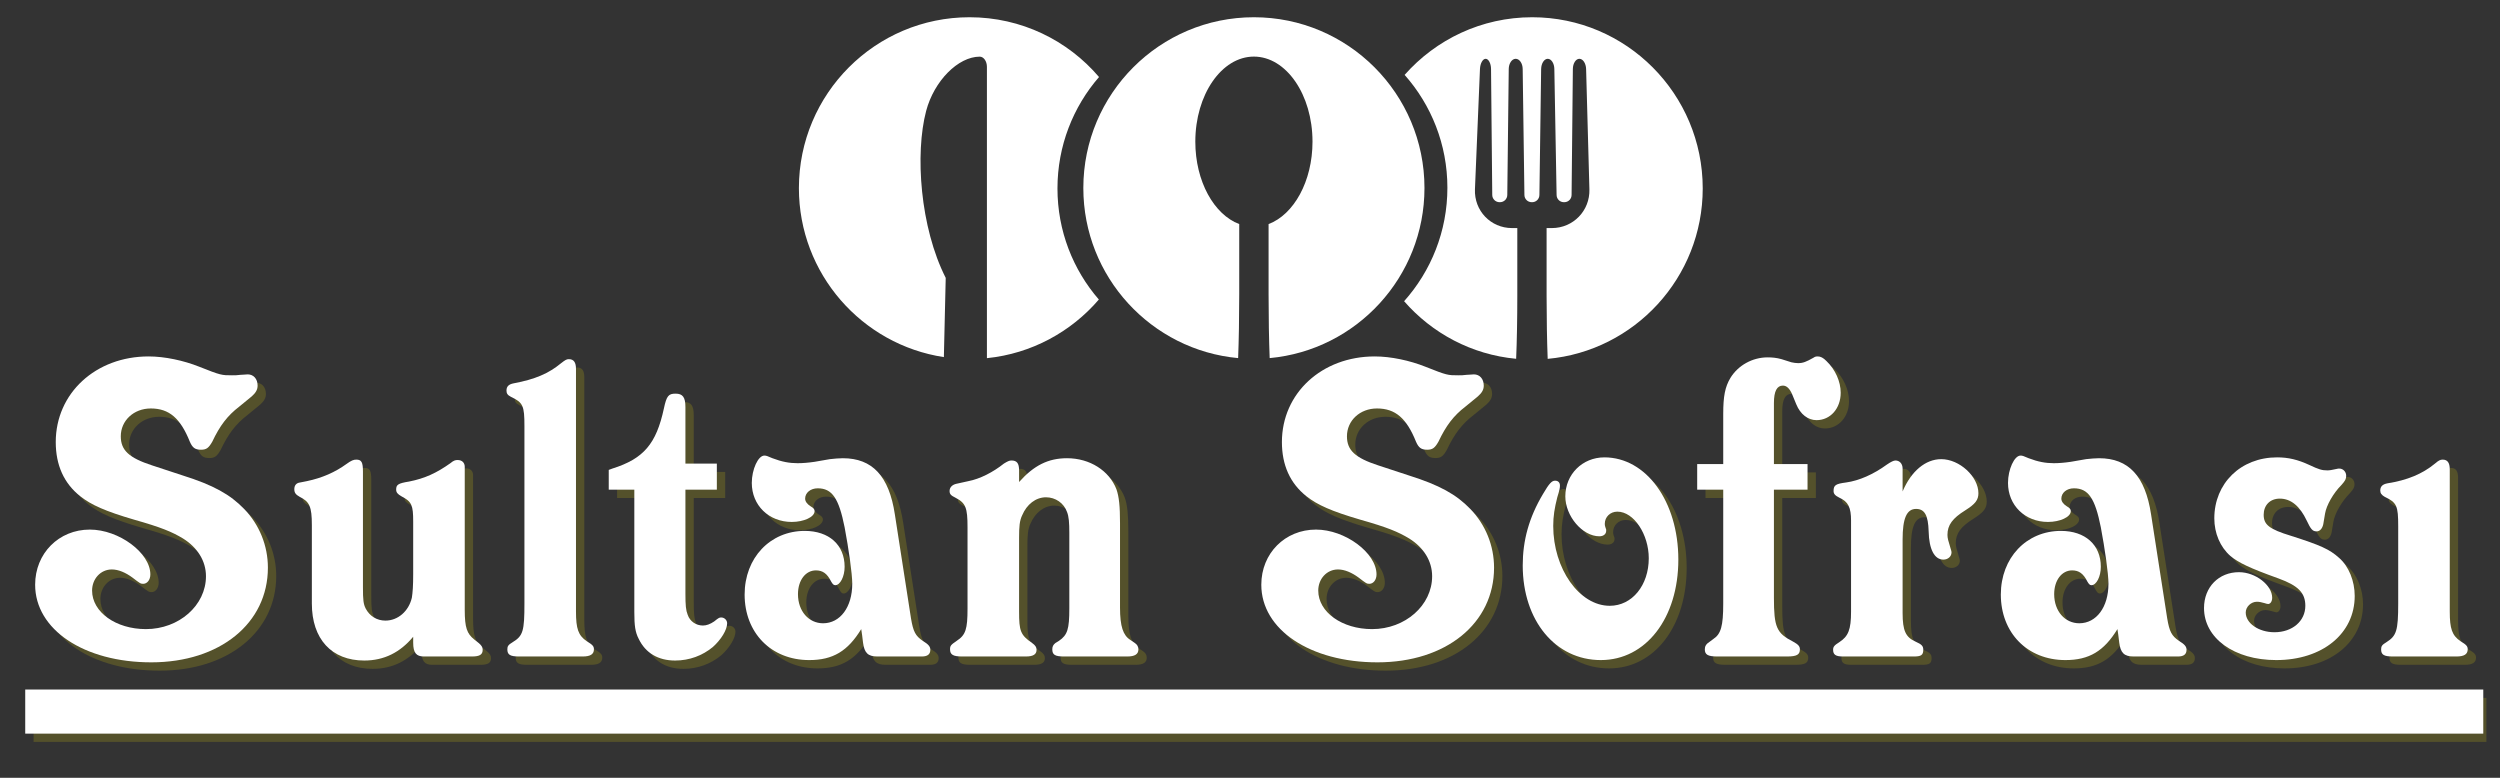
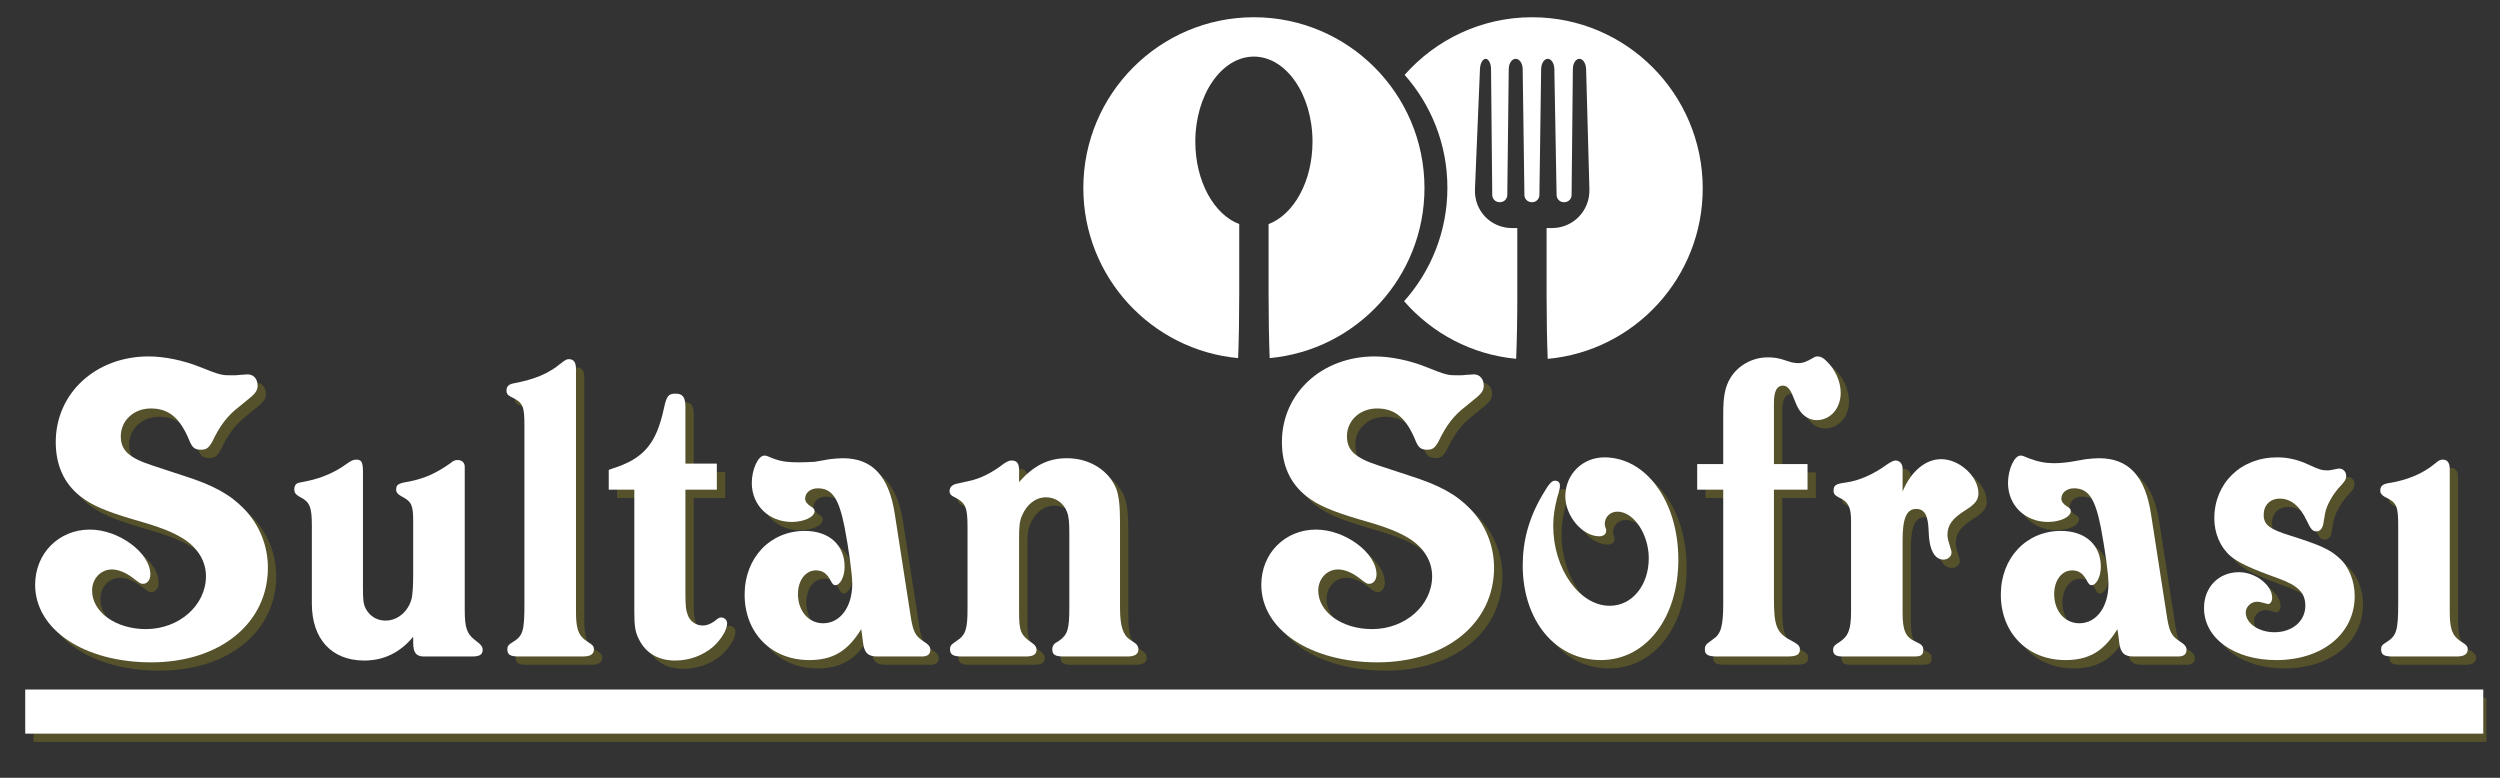
<svg xmlns="http://www.w3.org/2000/svg" width="225" zoomAndPan="magnify" viewBox="0 0 168.75 52.5" height="70" preserveAspectRatio="xMidYMid meet" version="1.0">
  <rect x="0" y="0" width="168.75" height="52.5" fill="#333333" stroke="none" />
  <defs>
    <g />
    <clipPath id="8c9c97f710">
      <path d="M 2 47 L 167.832 47 L 167.832 51 L 2 51 Z M 2 47 " clip-rule="nonzero" />
    </clipPath>
    <clipPath id="6e915f7599">
      <path d="M 1 46 L 167.832 46 L 167.832 50 L 1 50 Z M 1 46 " clip-rule="nonzero" />
    </clipPath>
    <clipPath id="a493f7f3ca">
      <path d="M 161 31 L 167.832 31 L 167.832 45 L 161 45 Z M 161 31 " clip-rule="nonzero" />
    </clipPath>
    <clipPath id="3afad05ad2">
-       <path d="M 53.93 1.16 L 75 1.16 L 75 24.227 L 53.93 24.227 Z M 53.93 1.16 " clip-rule="nonzero" />
-     </clipPath>
+       </clipPath>
    <clipPath id="0d37028035">
      <path d="M 94 1.16 L 114.941 1.16 L 114.941 24.227 L 94 24.227 Z M 94 1.16 " clip-rule="nonzero" />
    </clipPath>
    <clipPath id="e8d8f45229">
      <path d="M 73 1.16 L 97 1.16 L 97 24.227 L 73 24.227 Z M 73 1.16 " clip-rule="nonzero" />
    </clipPath>
  </defs>
  <g clip-path="url(#8c9c97f710)">
    <path fill="#ffed00" d="M 2.266 47.105 L 168.184 47.105 L 168.184 50.082 L 2.266 50.082 Z M 2.266 47.105 " fill-opacity="0.161" fill-rule="nonzero" />
  </g>
  <g clip-path="url(#6e915f7599)">
    <path fill="#ffffff" d="M 1.703 46.543 L 167.621 46.543 L 167.621 49.52 L 1.703 49.52 Z M 1.703 46.543 " fill-opacity="1" fill-rule="nonzero" />
  </g>
  <g fill="#ffed00" fill-opacity="0.161">
    <g transform="translate(2.266, 44.875)">
      <g>
        <path d="M 16.379 -5.996 C 16.379 -7.477 15.805 -8.902 14.773 -9.961 C 13.836 -10.93 12.715 -11.566 10.598 -12.23 L 8.566 -12.898 C 6.992 -13.41 6.449 -13.926 6.449 -14.863 C 6.449 -15.926 7.328 -16.742 8.477 -16.742 C 9.719 -16.742 10.477 -16.074 11.109 -14.5 C 11.293 -14.078 11.473 -13.957 11.867 -13.957 C 12.23 -13.957 12.383 -14.078 12.625 -14.5 C 13.141 -15.59 13.652 -16.258 14.441 -16.863 L 15.289 -17.559 C 15.562 -17.801 15.684 -18.012 15.684 -18.285 C 15.684 -18.738 15.41 -19.043 15.016 -19.043 C 14.895 -19.043 14.715 -19.012 14.531 -19.012 C 14.32 -18.98 14.137 -18.98 13.957 -18.98 C 13.262 -18.98 13.199 -18.98 11.746 -19.559 C 10.688 -19.98 9.414 -20.254 8.324 -20.254 C 4.754 -20.254 2.059 -17.77 2.059 -14.473 C 2.059 -12.926 2.605 -11.688 3.723 -10.809 C 4.449 -10.234 5.391 -9.809 7.355 -9.234 C 9.172 -8.719 9.898 -8.418 10.656 -7.961 C 11.625 -7.355 12.199 -6.449 12.199 -5.418 C 12.199 -3.453 10.383 -1.848 8.145 -1.848 C 6.117 -1.848 4.512 -2.996 4.512 -4.449 C 4.512 -5.238 5.086 -5.875 5.844 -5.875 C 6.297 -5.875 6.781 -5.66 7.234 -5.328 C 7.75 -4.934 7.781 -4.906 7.961 -4.906 C 8.234 -4.906 8.445 -5.176 8.445 -5.539 C 8.445 -6.992 6.328 -8.566 4.359 -8.566 C 2.27 -8.566 0.668 -6.965 0.668 -4.844 C 0.668 -1.816 3.965 0.395 8.508 0.395 C 13.141 0.395 16.379 -2.242 16.379 -5.996 Z M 16.379 -5.996 " />
      </g>
    </g>
  </g>
  <g fill="#ffed00" fill-opacity="0.161">
    <g transform="translate(19.975, 44.875)">
      <g>
-         <path d="M 8.477 -1.332 C 8.477 -1.152 8.477 -1.031 8.477 -0.938 C 8.477 -0.242 8.688 0 9.203 0 L 12.441 0 C 12.957 0 13.168 -0.121 13.168 -0.453 C 13.168 -0.637 13.078 -0.758 12.898 -0.91 L 12.594 -1.152 C 12.109 -1.543 11.957 -1.938 11.957 -3.148 L 11.957 -12.805 C 11.957 -13.078 11.777 -13.262 11.473 -13.262 C 11.324 -13.262 11.203 -13.23 10.988 -13.047 C 10.051 -12.383 9.266 -12.02 8.203 -11.809 C 7.449 -11.688 7.328 -11.594 7.328 -11.262 C 7.328 -11.082 7.418 -10.961 7.691 -10.809 C 8.387 -10.445 8.477 -10.203 8.477 -9.113 L 8.477 -5.539 C 8.477 -4.785 8.445 -4.328 8.387 -3.965 C 8.176 -3.059 7.449 -2.422 6.602 -2.422 C 6.023 -2.422 5.539 -2.727 5.27 -3.238 C 5.117 -3.543 5.086 -3.816 5.086 -4.664 L 5.086 -12.473 C 5.086 -13.109 4.996 -13.289 4.633 -13.289 C 4.449 -13.289 4.301 -13.23 3.965 -12.988 C 3.211 -12.441 2.332 -12.051 1.301 -11.836 L 0.848 -11.746 C 0.574 -11.715 0.453 -11.535 0.453 -11.293 C 0.453 -11.051 0.547 -10.93 0.816 -10.777 C 1.484 -10.445 1.637 -10.113 1.637 -8.871 L 1.637 -3.574 C 1.637 -1.18 2.969 0.273 5.176 0.273 C 6.508 0.273 7.598 -0.273 8.477 -1.332 Z M 8.477 -1.332 " />
-       </g>
+         </g>
    </g>
  </g>
  <g fill="#ffed00" fill-opacity="0.161">
    <g transform="translate(34.234, 44.875)">
      <g>
        <path d="M 5.66 0 C 6.176 0 6.418 -0.152 6.418 -0.484 C 6.418 -0.695 6.328 -0.789 5.934 -1.031 C 5.359 -1.422 5.207 -1.879 5.207 -3.027 L 5.207 -19.406 C 5.207 -19.859 5.055 -20.07 4.723 -20.07 C 4.57 -20.07 4.48 -20.012 4.207 -19.801 C 3.359 -19.102 2.453 -18.711 1 -18.438 C 0.668 -18.375 0.516 -18.227 0.516 -17.953 C 0.516 -17.77 0.574 -17.648 0.816 -17.527 C 1.637 -17.137 1.727 -16.922 1.727 -15.562 L 1.727 -3.574 C 1.727 -1.727 1.637 -1.395 0.938 -0.969 C 0.637 -0.789 0.574 -0.695 0.574 -0.484 C 0.574 -0.121 0.758 0 1.363 0 Z M 5.66 0 " />
      </g>
    </g>
  </g>
  <g fill="#ffed00" fill-opacity="0.161">
    <g transform="translate(41.742, 44.875)">
      <g>
        <path d="M 5.086 -11.262 L 7.207 -11.262 L 7.207 -13.02 L 5.086 -13.02 L 5.086 -16.832 C 5.086 -17.5 4.906 -17.742 4.422 -17.742 C 3.938 -17.742 3.816 -17.59 3.633 -16.742 C 3.117 -14.352 2.27 -13.352 0.152 -12.684 L -0.09 -12.594 L -0.09 -11.262 L 1.637 -11.262 L 1.637 -2.996 C 1.637 -2.09 1.695 -1.637 1.938 -1.18 C 2.391 -0.242 3.238 0.273 4.391 0.273 C 5.359 0.273 6.238 -0.062 6.934 -0.637 C 7.477 -1.121 7.902 -1.785 7.902 -2.242 C 7.902 -2.453 7.719 -2.633 7.508 -2.633 C 7.387 -2.633 7.355 -2.633 7.023 -2.363 C 6.75 -2.18 6.508 -2.09 6.266 -2.09 C 5.812 -2.09 5.391 -2.363 5.238 -2.816 C 5.117 -3.117 5.086 -3.453 5.086 -4.238 Z M 5.086 -11.262 " />
      </g>
    </g>
  </g>
  <g fill="#ffed00" fill-opacity="0.161">
    <g transform="translate(50.097, 44.875)">
      <g>
        <path d="M 8.598 -1.848 C 8.66 -1.516 8.66 -1.363 8.719 -0.938 C 8.809 -0.242 9.051 0 9.688 0 L 12.684 0 C 13.078 0 13.262 -0.152 13.262 -0.453 C 13.262 -0.668 13.141 -0.816 12.746 -1.059 C 12.262 -1.395 12.109 -1.664 11.957 -2.574 L 10.867 -9.598 C 10.477 -12.172 9.355 -13.383 7.355 -13.383 C 7.086 -13.383 6.781 -13.352 6.48 -13.32 L 5.449 -13.141 C 5.027 -13.078 4.633 -13.047 4.301 -13.047 C 3.754 -13.047 3.238 -13.141 2.605 -13.383 C 2.27 -13.531 2.18 -13.562 2.059 -13.562 C 1.637 -13.562 1.211 -12.625 1.211 -11.715 C 1.211 -10.203 2.363 -9.082 3.906 -9.082 C 4.723 -9.082 5.449 -9.414 5.449 -9.809 C 5.449 -9.93 5.391 -10.02 5.176 -10.141 C 4.934 -10.293 4.812 -10.477 4.812 -10.656 C 4.812 -11.051 5.176 -11.352 5.66 -11.352 C 6.629 -11.352 7.086 -10.688 7.477 -8.719 C 7.75 -7.266 7.992 -5.602 7.992 -4.906 C 7.992 -3.332 7.176 -2.242 6.023 -2.242 C 5.055 -2.242 4.328 -3.059 4.328 -4.207 C 4.328 -5.148 4.844 -5.812 5.539 -5.812 C 5.996 -5.812 6.297 -5.602 6.57 -5.055 C 6.66 -4.906 6.723 -4.812 6.844 -4.812 C 7.176 -4.812 7.477 -5.391 7.477 -6.055 C 7.477 -7.539 6.418 -8.477 4.785 -8.477 C 2.453 -8.477 0.727 -6.66 0.727 -4.18 C 0.727 -1.605 2.512 0.242 5.086 0.242 C 6.691 0.242 7.691 -0.363 8.598 -1.848 Z M 8.598 -1.848 " />
      </g>
    </g>
  </g>
  <g fill="#ffed00" fill-opacity="0.161">
    <g transform="translate(64.022, 44.875)">
      <g>
        <path d="M 5.328 -11.777 L 5.328 -12.562 C 5.328 -13.047 5.176 -13.23 4.812 -13.23 C 4.664 -13.23 4.543 -13.168 4.301 -13.02 C 3.574 -12.441 2.695 -11.988 1.906 -11.836 L 1.09 -11.656 C 0.816 -11.594 0.637 -11.414 0.637 -11.172 C 0.637 -10.961 0.727 -10.867 1.031 -10.719 C 1.727 -10.355 1.848 -10.051 1.848 -8.719 L 1.848 -3.238 C 1.848 -1.848 1.727 -1.453 1.121 -1.059 C 0.727 -0.789 0.668 -0.727 0.668 -0.484 C 0.668 -0.121 0.879 0 1.484 0 L 5.781 0 C 6.297 0 6.508 -0.152 6.508 -0.453 C 6.508 -0.637 6.418 -0.758 6.207 -0.91 C 5.418 -1.453 5.328 -1.727 5.328 -3.027 L 5.328 -8.023 C 5.328 -8.75 5.359 -9.172 5.539 -9.535 C 5.844 -10.262 6.449 -10.746 7.145 -10.746 C 7.781 -10.746 8.355 -10.355 8.566 -9.75 C 8.688 -9.445 8.719 -9.023 8.719 -8.355 L 8.719 -3.238 C 8.719 -1.848 8.598 -1.453 8.023 -1.059 L 7.781 -0.91 C 7.629 -0.789 7.57 -0.668 7.57 -0.484 C 7.57 -0.121 7.75 0 8.355 0 L 12.625 0 C 13.141 0 13.383 -0.152 13.383 -0.484 C 13.383 -0.668 13.289 -0.816 13.141 -0.91 L 12.836 -1.121 C 12.352 -1.422 12.141 -2.027 12.141 -3.301 L 12.141 -8.992 C 12.141 -10.141 12.078 -10.777 11.898 -11.293 C 11.414 -12.535 10.113 -13.383 8.566 -13.383 C 7.297 -13.383 6.328 -12.898 5.328 -11.777 Z M 5.328 -11.777 " />
      </g>
    </g>
  </g>
  <g fill="#ffed00" fill-opacity="0.161">
    <g transform="translate(78.402, 44.875)">
      <g />
    </g>
  </g>
  <g fill="#ffed00" fill-opacity="0.161">
    <g transform="translate(85.032, 44.875)">
      <g>
        <path d="M 16.379 -5.996 C 16.379 -7.477 15.805 -8.902 14.773 -9.961 C 13.836 -10.93 12.715 -11.566 10.598 -12.23 L 8.566 -12.898 C 6.992 -13.41 6.449 -13.926 6.449 -14.863 C 6.449 -15.926 7.328 -16.742 8.477 -16.742 C 9.719 -16.742 10.477 -16.074 11.109 -14.5 C 11.293 -14.078 11.473 -13.957 11.867 -13.957 C 12.23 -13.957 12.383 -14.078 12.625 -14.5 C 13.141 -15.59 13.652 -16.258 14.441 -16.863 L 15.289 -17.559 C 15.562 -17.801 15.684 -18.012 15.684 -18.285 C 15.684 -18.738 15.41 -19.043 15.016 -19.043 C 14.895 -19.043 14.715 -19.012 14.531 -19.012 C 14.32 -18.98 14.137 -18.98 13.957 -18.98 C 13.262 -18.98 13.199 -18.98 11.746 -19.559 C 10.688 -19.98 9.414 -20.254 8.324 -20.254 C 4.754 -20.254 2.059 -17.77 2.059 -14.473 C 2.059 -12.926 2.605 -11.688 3.723 -10.809 C 4.449 -10.234 5.391 -9.809 7.355 -9.234 C 9.172 -8.719 9.898 -8.418 10.656 -7.961 C 11.625 -7.355 12.199 -6.449 12.199 -5.418 C 12.199 -3.453 10.383 -1.848 8.145 -1.848 C 6.117 -1.848 4.512 -2.996 4.512 -4.449 C 4.512 -5.238 5.086 -5.875 5.844 -5.875 C 6.297 -5.875 6.781 -5.66 7.234 -5.328 C 7.75 -4.934 7.781 -4.906 7.961 -4.906 C 8.234 -4.906 8.445 -5.176 8.445 -5.539 C 8.445 -6.992 6.328 -8.566 4.359 -8.566 C 2.27 -8.566 0.668 -6.965 0.668 -4.844 C 0.668 -1.816 3.965 0.395 8.508 0.395 C 13.141 0.395 16.379 -2.242 16.379 -5.996 Z M 16.379 -5.996 " />
      </g>
    </g>
  </g>
  <g fill="#ffed00" fill-opacity="0.161">
    <g transform="translate(102.741, 44.875)">
      <g>
        <path d="M 11.109 -6.539 C 11.109 -10.477 8.93 -13.441 6.117 -13.441 C 4.633 -13.441 3.48 -12.293 3.48 -10.809 C 3.48 -9.477 4.633 -8.113 5.781 -8.113 C 6.055 -8.113 6.238 -8.266 6.238 -8.477 C 6.238 -8.508 6.238 -8.539 6.238 -8.566 L 6.176 -8.75 C 6.145 -8.84 6.145 -8.902 6.145 -8.961 C 6.145 -9.414 6.508 -9.777 6.992 -9.777 C 8.113 -9.777 9.113 -8.234 9.113 -6.629 C 9.113 -4.812 7.992 -3.422 6.48 -3.422 C 4.422 -3.422 2.664 -5.934 2.664 -8.809 C 2.664 -9.477 2.754 -10.02 2.938 -10.746 C 3.09 -11.23 3.117 -11.383 3.117 -11.535 C 3.117 -11.746 2.996 -11.867 2.785 -11.867 C 2.574 -11.867 2.391 -11.688 1.969 -10.961 C 1.031 -9.387 0.605 -7.84 0.605 -6.145 C 0.605 -2.422 2.816 0.242 5.875 0.242 C 8.93 0.242 11.109 -2.605 11.109 -6.539 Z M 11.109 -6.539 " />
      </g>
    </g>
  </g>
  <g fill="#ffed00" fill-opacity="0.161">
    <g transform="translate(115.032, 44.875)">
      <g>
        <path d="M 1.848 -11.262 L 1.848 -3.574 C 1.848 -2.059 1.695 -1.516 1.18 -1.18 L 0.938 -1 C 0.695 -0.848 0.605 -0.695 0.605 -0.484 C 0.605 -0.121 0.816 0 1.453 0 L 6.145 0 C 6.812 0 7.023 -0.121 7.023 -0.484 C 7.023 -0.695 6.902 -0.816 6.57 -1 C 5.449 -1.574 5.27 -1.969 5.27 -3.965 L 5.27 -11.262 L 7.539 -11.262 L 7.539 -12.988 L 5.27 -12.988 L 5.27 -17.105 C 5.27 -17.922 5.48 -18.285 5.875 -18.285 C 6.117 -18.285 6.328 -18.105 6.508 -17.68 L 6.781 -17.016 C 7.055 -16.348 7.57 -15.953 8.145 -15.953 C 9.082 -15.953 9.777 -16.742 9.777 -17.801 C 9.777 -18.559 9.414 -19.375 8.809 -19.949 C 8.598 -20.164 8.418 -20.254 8.234 -20.254 C 8.145 -20.254 8.055 -20.254 7.934 -20.164 C 7.449 -19.891 7.234 -19.801 6.902 -19.801 C 6.75 -19.801 6.602 -19.828 6.449 -19.859 L 5.781 -20.07 C 5.449 -20.164 5.148 -20.191 4.844 -20.191 C 3.816 -20.191 2.848 -19.648 2.332 -18.801 C 1.969 -18.195 1.848 -17.559 1.848 -16.379 L 1.848 -12.988 L 0.09 -12.988 L 0.09 -11.262 Z M 1.848 -11.262 " />
      </g>
    </g>
  </g>
  <g fill="#ffed00" fill-opacity="0.161">
    <g transform="translate(123.66, 44.875)">
      <g>
        <path d="M 5.328 -11.141 L 5.328 -12.684 C 5.328 -13.02 5.117 -13.23 4.844 -13.23 C 4.723 -13.23 4.543 -13.141 4.27 -12.957 C 3.359 -12.293 2.391 -11.867 1.516 -11.746 C 0.816 -11.656 0.668 -11.566 0.668 -11.172 C 0.668 -10.988 0.758 -10.867 1.059 -10.719 C 1.664 -10.445 1.848 -10.051 1.848 -9.172 L 1.848 -3.027 C 1.848 -1.816 1.664 -1.363 1.059 -0.969 C 0.727 -0.758 0.637 -0.668 0.637 -0.453 C 0.637 -0.121 0.816 0 1.301 0 L 6.086 0 C 6.57 0 6.723 -0.09 6.723 -0.453 C 6.723 -0.695 6.629 -0.816 6.207 -1 C 5.539 -1.301 5.328 -1.727 5.328 -2.938 L 5.328 -7.902 C 5.328 -9.324 5.602 -9.961 6.238 -9.961 C 6.812 -9.961 7.055 -9.535 7.086 -8.445 C 7.113 -7.234 7.477 -6.539 8.082 -6.539 C 8.387 -6.539 8.629 -6.75 8.629 -7.023 C 8.629 -7.113 8.598 -7.176 8.539 -7.387 C 8.418 -7.781 8.355 -7.992 8.355 -8.203 C 8.355 -8.871 8.688 -9.324 9.566 -9.871 C 10.234 -10.293 10.445 -10.566 10.445 -11.02 C 10.445 -12.141 9.172 -13.32 7.934 -13.32 C 6.871 -13.32 5.902 -12.504 5.328 -11.141 Z M 5.328 -11.141 " />
      </g>
    </g>
  </g>
  <g fill="#ffed00" fill-opacity="0.161">
    <g transform="translate(134.891, 44.875)">
      <g>
        <path d="M 8.598 -1.848 C 8.66 -1.516 8.66 -1.363 8.719 -0.938 C 8.809 -0.242 9.051 0 9.688 0 L 12.684 0 C 13.078 0 13.262 -0.152 13.262 -0.453 C 13.262 -0.668 13.141 -0.816 12.746 -1.059 C 12.262 -1.395 12.109 -1.664 11.957 -2.574 L 10.867 -9.598 C 10.477 -12.172 9.355 -13.383 7.355 -13.383 C 7.086 -13.383 6.781 -13.352 6.48 -13.32 L 5.449 -13.141 C 5.027 -13.078 4.633 -13.047 4.301 -13.047 C 3.754 -13.047 3.238 -13.141 2.605 -13.383 C 2.27 -13.531 2.18 -13.562 2.059 -13.562 C 1.637 -13.562 1.211 -12.625 1.211 -11.715 C 1.211 -10.203 2.363 -9.082 3.906 -9.082 C 4.723 -9.082 5.449 -9.414 5.449 -9.809 C 5.449 -9.93 5.391 -10.02 5.176 -10.141 C 4.934 -10.293 4.812 -10.477 4.812 -10.656 C 4.812 -11.051 5.176 -11.352 5.66 -11.352 C 6.629 -11.352 7.086 -10.688 7.477 -8.719 C 7.75 -7.266 7.992 -5.602 7.992 -4.906 C 7.992 -3.332 7.176 -2.242 6.023 -2.242 C 5.055 -2.242 4.328 -3.059 4.328 -4.207 C 4.328 -5.148 4.844 -5.812 5.539 -5.812 C 5.996 -5.812 6.297 -5.602 6.57 -5.055 C 6.66 -4.906 6.723 -4.812 6.844 -4.812 C 7.176 -4.812 7.477 -5.391 7.477 -6.055 C 7.477 -7.539 6.418 -8.477 4.785 -8.477 C 2.453 -8.477 0.727 -6.66 0.727 -4.18 C 0.727 -1.605 2.512 0.242 5.086 0.242 C 6.691 0.242 7.691 -0.363 8.598 -1.848 Z M 8.598 -1.848 " />
      </g>
    </g>
  </g>
  <g fill="#ffed00" fill-opacity="0.161">
    <g transform="translate(148.817, 44.875)">
      <g>
        <path d="M 2.875 -5.691 C 1.516 -5.691 0.516 -4.691 0.516 -3.27 C 0.516 -1.242 2.543 0.242 5.391 0.242 C 8.508 0.242 10.688 -1.543 10.688 -4.086 C 10.688 -5.086 10.293 -6.086 9.629 -6.66 C 8.992 -7.234 8.387 -7.508 6.387 -8.145 C 4.906 -8.598 4.543 -8.902 4.543 -9.566 C 4.543 -10.203 4.965 -10.656 5.633 -10.656 C 6.387 -10.656 6.992 -10.141 7.449 -9.172 C 7.719 -8.598 7.84 -8.445 8.113 -8.445 C 8.355 -8.445 8.508 -8.66 8.566 -8.93 L 8.688 -9.656 C 8.781 -10.203 9.234 -11.02 9.809 -11.594 C 10.051 -11.867 10.113 -11.988 10.113 -12.199 C 10.113 -12.473 9.898 -12.684 9.656 -12.684 C 9.598 -12.684 9.535 -12.684 9.445 -12.656 C 9.145 -12.594 9.023 -12.562 8.84 -12.562 C 8.477 -12.562 8.266 -12.625 7.629 -12.926 C 6.844 -13.289 6.207 -13.441 5.449 -13.441 C 2.996 -13.441 1.211 -11.688 1.211 -9.324 C 1.211 -8.324 1.605 -7.387 2.301 -6.781 C 2.848 -6.328 3.602 -5.965 5.539 -5.27 C 6.871 -4.785 7.355 -4.301 7.355 -3.422 C 7.355 -2.391 6.48 -1.637 5.27 -1.637 C 4.207 -1.637 3.332 -2.242 3.332 -2.969 C 3.332 -3.359 3.695 -3.695 4.086 -3.695 C 4.238 -3.695 4.391 -3.664 4.602 -3.602 C 4.691 -3.574 4.785 -3.543 4.844 -3.543 C 4.996 -3.543 5.117 -3.723 5.117 -3.965 C 5.117 -4.812 3.996 -5.691 2.875 -5.691 Z M 2.875 -5.691 " />
      </g>
    </g>
  </g>
  <g clip-path="url(#a493f7f3ca)">
    <g fill="#ffed00" fill-opacity="0.161">
      <g transform="translate(160.593, 44.875)">
        <g>
          <path d="M 5.781 0 C 6.297 0 6.539 -0.152 6.539 -0.484 C 6.539 -0.695 6.449 -0.789 6.055 -1.031 C 5.48 -1.422 5.328 -1.879 5.328 -3.027 L 5.328 -12.625 C 5.328 -13.078 5.176 -13.289 4.844 -13.289 C 4.691 -13.289 4.57 -13.23 4.328 -13.02 C 3.48 -12.32 2.453 -11.898 1.121 -11.688 C 0.789 -11.625 0.637 -11.473 0.637 -11.203 C 0.637 -11.02 0.727 -10.898 0.938 -10.777 C 1.758 -10.383 1.848 -10.172 1.848 -8.781 L 1.848 -3.574 C 1.848 -1.727 1.727 -1.395 1.059 -0.969 C 0.758 -0.789 0.695 -0.695 0.695 -0.484 C 0.695 -0.121 0.879 0 1.484 0 Z M 5.781 0 " />
        </g>
      </g>
    </g>
  </g>
  <g fill="#ffffff" fill-opacity="1">
    <g transform="translate(1.704, 44.313)">
      <g>
        <path d="M 16.379 -5.996 C 16.379 -7.477 15.805 -8.902 14.773 -9.961 C 13.836 -10.93 12.715 -11.566 10.598 -12.23 L 8.566 -12.898 C 6.992 -13.41 6.449 -13.926 6.449 -14.863 C 6.449 -15.926 7.328 -16.742 8.477 -16.742 C 9.719 -16.742 10.477 -16.074 11.109 -14.5 C 11.293 -14.078 11.473 -13.957 11.867 -13.957 C 12.23 -13.957 12.383 -14.078 12.625 -14.5 C 13.141 -15.59 13.652 -16.258 14.441 -16.863 L 15.289 -17.559 C 15.562 -17.801 15.684 -18.012 15.684 -18.285 C 15.684 -18.738 15.41 -19.043 15.016 -19.043 C 14.895 -19.043 14.715 -19.012 14.531 -19.012 C 14.32 -18.98 14.137 -18.98 13.957 -18.98 C 13.262 -18.98 13.199 -18.98 11.746 -19.559 C 10.688 -19.98 9.414 -20.254 8.324 -20.254 C 4.754 -20.254 2.059 -17.77 2.059 -14.473 C 2.059 -12.926 2.605 -11.688 3.723 -10.809 C 4.449 -10.234 5.391 -9.809 7.355 -9.234 C 9.172 -8.719 9.898 -8.418 10.656 -7.961 C 11.625 -7.355 12.199 -6.449 12.199 -5.418 C 12.199 -3.453 10.383 -1.848 8.145 -1.848 C 6.117 -1.848 4.512 -2.996 4.512 -4.449 C 4.512 -5.238 5.086 -5.875 5.844 -5.875 C 6.297 -5.875 6.781 -5.66 7.234 -5.328 C 7.75 -4.934 7.781 -4.906 7.961 -4.906 C 8.234 -4.906 8.445 -5.176 8.445 -5.539 C 8.445 -6.992 6.328 -8.566 4.359 -8.566 C 2.27 -8.566 0.668 -6.965 0.668 -4.844 C 0.668 -1.816 3.965 0.395 8.508 0.395 C 13.141 0.395 16.379 -2.242 16.379 -5.996 Z M 16.379 -5.996 " />
      </g>
    </g>
  </g>
  <g fill="#ffffff" fill-opacity="1">
    <g transform="translate(19.413, 44.313)">
      <g>
        <path d="M 8.477 -1.332 C 8.477 -1.152 8.477 -1.031 8.477 -0.938 C 8.477 -0.242 8.688 0 9.203 0 L 12.441 0 C 12.957 0 13.168 -0.121 13.168 -0.453 C 13.168 -0.637 13.078 -0.758 12.898 -0.91 L 12.594 -1.152 C 12.109 -1.543 11.957 -1.938 11.957 -3.148 L 11.957 -12.805 C 11.957 -13.078 11.777 -13.262 11.473 -13.262 C 11.324 -13.262 11.203 -13.23 10.988 -13.047 C 10.051 -12.383 9.266 -12.02 8.203 -11.809 C 7.449 -11.688 7.328 -11.594 7.328 -11.262 C 7.328 -11.082 7.418 -10.961 7.691 -10.809 C 8.387 -10.445 8.477 -10.203 8.477 -9.113 L 8.477 -5.539 C 8.477 -4.785 8.445 -4.328 8.387 -3.965 C 8.176 -3.059 7.449 -2.422 6.602 -2.422 C 6.023 -2.422 5.539 -2.727 5.27 -3.238 C 5.117 -3.543 5.086 -3.816 5.086 -4.664 L 5.086 -12.473 C 5.086 -13.109 4.996 -13.289 4.633 -13.289 C 4.449 -13.289 4.301 -13.23 3.965 -12.988 C 3.211 -12.441 2.332 -12.051 1.301 -11.836 L 0.848 -11.746 C 0.574 -11.715 0.453 -11.535 0.453 -11.293 C 0.453 -11.051 0.547 -10.93 0.816 -10.777 C 1.484 -10.445 1.637 -10.113 1.637 -8.871 L 1.637 -3.574 C 1.637 -1.18 2.969 0.273 5.176 0.273 C 6.508 0.273 7.598 -0.273 8.477 -1.332 Z M 8.477 -1.332 " />
      </g>
    </g>
  </g>
  <g fill="#ffffff" fill-opacity="1">
    <g transform="translate(33.672, 44.313)">
      <g>
        <path d="M 5.66 0 C 6.176 0 6.418 -0.152 6.418 -0.484 C 6.418 -0.695 6.328 -0.789 5.934 -1.031 C 5.359 -1.422 5.207 -1.879 5.207 -3.027 L 5.207 -19.406 C 5.207 -19.859 5.055 -20.07 4.723 -20.07 C 4.57 -20.07 4.48 -20.012 4.207 -19.801 C 3.359 -19.102 2.453 -18.711 1 -18.438 C 0.668 -18.375 0.516 -18.227 0.516 -17.953 C 0.516 -17.77 0.574 -17.648 0.816 -17.527 C 1.637 -17.137 1.727 -16.922 1.727 -15.562 L 1.727 -3.574 C 1.727 -1.727 1.637 -1.395 0.938 -0.969 C 0.637 -0.789 0.574 -0.695 0.574 -0.484 C 0.574 -0.121 0.758 0 1.363 0 Z M 5.66 0 " />
      </g>
    </g>
  </g>
  <g fill="#ffffff" fill-opacity="1">
    <g transform="translate(41.18, 44.313)">
      <g>
        <path d="M 5.086 -11.262 L 7.207 -11.262 L 7.207 -13.02 L 5.086 -13.02 L 5.086 -16.832 C 5.086 -17.5 4.906 -17.742 4.422 -17.742 C 3.938 -17.742 3.816 -17.59 3.633 -16.742 C 3.117 -14.352 2.27 -13.352 0.152 -12.684 L -0.09 -12.594 L -0.09 -11.262 L 1.637 -11.262 L 1.637 -2.996 C 1.637 -2.09 1.695 -1.637 1.938 -1.18 C 2.391 -0.242 3.238 0.273 4.391 0.273 C 5.359 0.273 6.238 -0.062 6.934 -0.637 C 7.477 -1.121 7.902 -1.785 7.902 -2.242 C 7.902 -2.453 7.719 -2.633 7.508 -2.633 C 7.387 -2.633 7.355 -2.633 7.023 -2.363 C 6.75 -2.18 6.508 -2.09 6.266 -2.09 C 5.812 -2.09 5.391 -2.363 5.238 -2.816 C 5.117 -3.117 5.086 -3.453 5.086 -4.238 Z M 5.086 -11.262 " />
      </g>
    </g>
  </g>
  <g fill="#ffffff" fill-opacity="1">
    <g transform="translate(49.535, 44.313)">
      <g>
-         <path d="M 8.598 -1.848 C 8.66 -1.516 8.66 -1.363 8.719 -0.938 C 8.809 -0.242 9.051 0 9.688 0 L 12.684 0 C 13.078 0 13.262 -0.152 13.262 -0.453 C 13.262 -0.668 13.141 -0.816 12.746 -1.059 C 12.262 -1.395 12.109 -1.664 11.957 -2.574 L 10.867 -9.598 C 10.477 -12.172 9.355 -13.383 7.355 -13.383 C 7.086 -13.383 6.781 -13.352 6.48 -13.32 L 5.449 -13.141 C 5.027 -13.078 4.633 -13.047 4.301 -13.047 C 3.754 -13.047 3.238 -13.141 2.605 -13.383 C 2.27 -13.531 2.18 -13.562 2.059 -13.562 C 1.637 -13.562 1.211 -12.625 1.211 -11.715 C 1.211 -10.203 2.363 -9.082 3.906 -9.082 C 4.723 -9.082 5.449 -9.414 5.449 -9.809 C 5.449 -9.93 5.391 -10.02 5.176 -10.141 C 4.934 -10.293 4.812 -10.477 4.812 -10.656 C 4.812 -11.051 5.176 -11.352 5.66 -11.352 C 6.629 -11.352 7.086 -10.688 7.477 -8.719 C 7.75 -7.266 7.992 -5.602 7.992 -4.906 C 7.992 -3.332 7.176 -2.242 6.023 -2.242 C 5.055 -2.242 4.328 -3.059 4.328 -4.207 C 4.328 -5.148 4.844 -5.812 5.539 -5.812 C 5.996 -5.812 6.297 -5.602 6.57 -5.055 C 6.66 -4.906 6.723 -4.812 6.844 -4.812 C 7.176 -4.812 7.477 -5.391 7.477 -6.055 C 7.477 -7.539 6.418 -8.477 4.785 -8.477 C 2.453 -8.477 0.727 -6.66 0.727 -4.18 C 0.727 -1.605 2.512 0.242 5.086 0.242 C 6.691 0.242 7.691 -0.363 8.598 -1.848 Z M 8.598 -1.848 " />
+         <path d="M 8.598 -1.848 C 8.66 -1.516 8.66 -1.363 8.719 -0.938 C 8.809 -0.242 9.051 0 9.688 0 L 12.684 0 C 13.078 0 13.262 -0.152 13.262 -0.453 C 13.262 -0.668 13.141 -0.816 12.746 -1.059 C 12.262 -1.395 12.109 -1.664 11.957 -2.574 L 10.867 -9.598 C 10.477 -12.172 9.355 -13.383 7.355 -13.383 C 7.086 -13.383 6.781 -13.352 6.48 -13.32 L 5.449 -13.141 C 3.754 -13.047 3.238 -13.141 2.605 -13.383 C 2.27 -13.531 2.18 -13.562 2.059 -13.562 C 1.637 -13.562 1.211 -12.625 1.211 -11.715 C 1.211 -10.203 2.363 -9.082 3.906 -9.082 C 4.723 -9.082 5.449 -9.414 5.449 -9.809 C 5.449 -9.93 5.391 -10.02 5.176 -10.141 C 4.934 -10.293 4.812 -10.477 4.812 -10.656 C 4.812 -11.051 5.176 -11.352 5.66 -11.352 C 6.629 -11.352 7.086 -10.688 7.477 -8.719 C 7.75 -7.266 7.992 -5.602 7.992 -4.906 C 7.992 -3.332 7.176 -2.242 6.023 -2.242 C 5.055 -2.242 4.328 -3.059 4.328 -4.207 C 4.328 -5.148 4.844 -5.812 5.539 -5.812 C 5.996 -5.812 6.297 -5.602 6.57 -5.055 C 6.66 -4.906 6.723 -4.812 6.844 -4.812 C 7.176 -4.812 7.477 -5.391 7.477 -6.055 C 7.477 -7.539 6.418 -8.477 4.785 -8.477 C 2.453 -8.477 0.727 -6.66 0.727 -4.18 C 0.727 -1.605 2.512 0.242 5.086 0.242 C 6.691 0.242 7.691 -0.363 8.598 -1.848 Z M 8.598 -1.848 " />
      </g>
    </g>
  </g>
  <g fill="#ffffff" fill-opacity="1">
    <g transform="translate(63.46, 44.313)">
      <g>
        <path d="M 5.328 -11.777 L 5.328 -12.562 C 5.328 -13.047 5.176 -13.23 4.812 -13.23 C 4.664 -13.23 4.543 -13.168 4.301 -13.02 C 3.574 -12.441 2.695 -11.988 1.906 -11.836 L 1.09 -11.656 C 0.816 -11.594 0.637 -11.414 0.637 -11.172 C 0.637 -10.961 0.727 -10.867 1.031 -10.719 C 1.727 -10.355 1.848 -10.051 1.848 -8.719 L 1.848 -3.238 C 1.848 -1.848 1.727 -1.453 1.121 -1.059 C 0.727 -0.789 0.668 -0.727 0.668 -0.484 C 0.668 -0.121 0.879 0 1.484 0 L 5.781 0 C 6.297 0 6.508 -0.152 6.508 -0.453 C 6.508 -0.637 6.418 -0.758 6.207 -0.91 C 5.418 -1.453 5.328 -1.727 5.328 -3.027 L 5.328 -8.023 C 5.328 -8.75 5.359 -9.172 5.539 -9.535 C 5.844 -10.262 6.449 -10.746 7.145 -10.746 C 7.781 -10.746 8.355 -10.355 8.566 -9.75 C 8.688 -9.445 8.719 -9.023 8.719 -8.355 L 8.719 -3.238 C 8.719 -1.848 8.598 -1.453 8.023 -1.059 L 7.781 -0.91 C 7.629 -0.789 7.57 -0.668 7.57 -0.484 C 7.57 -0.121 7.75 0 8.355 0 L 12.625 0 C 13.141 0 13.383 -0.152 13.383 -0.484 C 13.383 -0.668 13.289 -0.816 13.141 -0.91 L 12.836 -1.121 C 12.352 -1.422 12.141 -2.027 12.141 -3.301 L 12.141 -8.992 C 12.141 -10.141 12.078 -10.777 11.898 -11.293 C 11.414 -12.535 10.113 -13.383 8.566 -13.383 C 7.297 -13.383 6.328 -12.898 5.328 -11.777 Z M 5.328 -11.777 " />
      </g>
    </g>
  </g>
  <g fill="#ffffff" fill-opacity="1">
    <g transform="translate(77.84, 44.313)">
      <g />
    </g>
  </g>
  <g fill="#ffffff" fill-opacity="1">
    <g transform="translate(84.47, 44.313)">
      <g>
        <path d="M 16.379 -5.996 C 16.379 -7.477 15.805 -8.902 14.773 -9.961 C 13.836 -10.93 12.715 -11.566 10.598 -12.23 L 8.566 -12.898 C 6.992 -13.41 6.449 -13.926 6.449 -14.863 C 6.449 -15.926 7.328 -16.742 8.477 -16.742 C 9.719 -16.742 10.477 -16.074 11.109 -14.5 C 11.293 -14.078 11.473 -13.957 11.867 -13.957 C 12.23 -13.957 12.383 -14.078 12.625 -14.5 C 13.141 -15.59 13.652 -16.258 14.441 -16.863 L 15.289 -17.559 C 15.562 -17.801 15.684 -18.012 15.684 -18.285 C 15.684 -18.738 15.41 -19.043 15.016 -19.043 C 14.895 -19.043 14.715 -19.012 14.531 -19.012 C 14.32 -18.98 14.137 -18.98 13.957 -18.98 C 13.262 -18.98 13.199 -18.98 11.746 -19.559 C 10.688 -19.98 9.414 -20.254 8.324 -20.254 C 4.754 -20.254 2.059 -17.77 2.059 -14.473 C 2.059 -12.926 2.605 -11.688 3.723 -10.809 C 4.449 -10.234 5.391 -9.809 7.355 -9.234 C 9.172 -8.719 9.898 -8.418 10.656 -7.961 C 11.625 -7.355 12.199 -6.449 12.199 -5.418 C 12.199 -3.453 10.383 -1.848 8.145 -1.848 C 6.117 -1.848 4.512 -2.996 4.512 -4.449 C 4.512 -5.238 5.086 -5.875 5.844 -5.875 C 6.297 -5.875 6.781 -5.66 7.234 -5.328 C 7.75 -4.934 7.781 -4.906 7.961 -4.906 C 8.234 -4.906 8.445 -5.176 8.445 -5.539 C 8.445 -6.992 6.328 -8.566 4.359 -8.566 C 2.27 -8.566 0.668 -6.965 0.668 -4.844 C 0.668 -1.816 3.965 0.395 8.508 0.395 C 13.141 0.395 16.379 -2.242 16.379 -5.996 Z M 16.379 -5.996 " />
      </g>
    </g>
  </g>
  <g fill="#ffffff" fill-opacity="1">
    <g transform="translate(102.179, 44.313)">
      <g>
        <path d="M 11.109 -6.539 C 11.109 -10.477 8.93 -13.441 6.117 -13.441 C 4.633 -13.441 3.48 -12.293 3.48 -10.809 C 3.48 -9.477 4.633 -8.113 5.781 -8.113 C 6.055 -8.113 6.238 -8.266 6.238 -8.477 C 6.238 -8.508 6.238 -8.539 6.238 -8.566 L 6.176 -8.75 C 6.145 -8.84 6.145 -8.902 6.145 -8.961 C 6.145 -9.414 6.508 -9.777 6.992 -9.777 C 8.113 -9.777 9.113 -8.234 9.113 -6.629 C 9.113 -4.812 7.992 -3.422 6.48 -3.422 C 4.422 -3.422 2.664 -5.934 2.664 -8.809 C 2.664 -9.477 2.754 -10.02 2.938 -10.746 C 3.09 -11.23 3.117 -11.383 3.117 -11.535 C 3.117 -11.746 2.996 -11.867 2.785 -11.867 C 2.574 -11.867 2.391 -11.688 1.969 -10.961 C 1.031 -9.387 0.605 -7.84 0.605 -6.145 C 0.605 -2.422 2.816 0.242 5.875 0.242 C 8.93 0.242 11.109 -2.605 11.109 -6.539 Z M 11.109 -6.539 " />
      </g>
    </g>
  </g>
  <g fill="#ffffff" fill-opacity="1">
    <g transform="translate(114.47, 44.313)">
      <g>
        <path d="M 1.848 -11.262 L 1.848 -3.574 C 1.848 -2.059 1.695 -1.516 1.18 -1.18 L 0.938 -1 C 0.695 -0.848 0.605 -0.695 0.605 -0.484 C 0.605 -0.121 0.816 0 1.453 0 L 6.145 0 C 6.812 0 7.023 -0.121 7.023 -0.484 C 7.023 -0.695 6.902 -0.816 6.57 -1 C 5.449 -1.574 5.27 -1.969 5.27 -3.965 L 5.27 -11.262 L 7.539 -11.262 L 7.539 -12.988 L 5.27 -12.988 L 5.27 -17.105 C 5.27 -17.922 5.48 -18.285 5.875 -18.285 C 6.117 -18.285 6.328 -18.105 6.508 -17.68 L 6.781 -17.016 C 7.055 -16.348 7.57 -15.953 8.145 -15.953 C 9.082 -15.953 9.777 -16.742 9.777 -17.801 C 9.777 -18.559 9.414 -19.375 8.809 -19.949 C 8.598 -20.164 8.418 -20.254 8.234 -20.254 C 8.145 -20.254 8.055 -20.254 7.934 -20.164 C 7.449 -19.891 7.234 -19.801 6.902 -19.801 C 6.75 -19.801 6.602 -19.828 6.449 -19.859 L 5.781 -20.07 C 5.449 -20.164 5.148 -20.191 4.844 -20.191 C 3.816 -20.191 2.848 -19.648 2.332 -18.801 C 1.969 -18.195 1.848 -17.559 1.848 -16.379 L 1.848 -12.988 L 0.09 -12.988 L 0.09 -11.262 Z M 1.848 -11.262 " />
      </g>
    </g>
  </g>
  <g fill="#ffffff" fill-opacity="1">
    <g transform="translate(123.098, 44.313)">
      <g>
        <path d="M 5.328 -11.141 L 5.328 -12.684 C 5.328 -13.02 5.117 -13.23 4.844 -13.23 C 4.723 -13.23 4.543 -13.141 4.27 -12.957 C 3.359 -12.293 2.391 -11.867 1.516 -11.746 C 0.816 -11.656 0.668 -11.566 0.668 -11.172 C 0.668 -10.988 0.758 -10.867 1.059 -10.719 C 1.664 -10.445 1.848 -10.051 1.848 -9.172 L 1.848 -3.027 C 1.848 -1.816 1.664 -1.363 1.059 -0.969 C 0.727 -0.758 0.637 -0.668 0.637 -0.453 C 0.637 -0.121 0.816 0 1.301 0 L 6.086 0 C 6.57 0 6.723 -0.09 6.723 -0.453 C 6.723 -0.695 6.629 -0.816 6.207 -1 C 5.539 -1.301 5.328 -1.727 5.328 -2.938 L 5.328 -7.902 C 5.328 -9.324 5.602 -9.961 6.238 -9.961 C 6.812 -9.961 7.055 -9.535 7.086 -8.445 C 7.113 -7.234 7.477 -6.539 8.082 -6.539 C 8.387 -6.539 8.629 -6.75 8.629 -7.023 C 8.629 -7.113 8.598 -7.176 8.539 -7.387 C 8.418 -7.781 8.355 -7.992 8.355 -8.203 C 8.355 -8.871 8.688 -9.324 9.566 -9.871 C 10.234 -10.293 10.445 -10.566 10.445 -11.02 C 10.445 -12.141 9.172 -13.32 7.934 -13.32 C 6.871 -13.32 5.902 -12.504 5.328 -11.141 Z M 5.328 -11.141 " />
      </g>
    </g>
  </g>
  <g fill="#ffffff" fill-opacity="1">
    <g transform="translate(134.329, 44.313)">
      <g>
        <path d="M 8.598 -1.848 C 8.66 -1.516 8.66 -1.363 8.719 -0.938 C 8.809 -0.242 9.051 0 9.688 0 L 12.684 0 C 13.078 0 13.262 -0.152 13.262 -0.453 C 13.262 -0.668 13.141 -0.816 12.746 -1.059 C 12.262 -1.395 12.109 -1.664 11.957 -2.574 L 10.867 -9.598 C 10.477 -12.172 9.355 -13.383 7.355 -13.383 C 7.086 -13.383 6.781 -13.352 6.48 -13.32 L 5.449 -13.141 C 5.027 -13.078 4.633 -13.047 4.301 -13.047 C 3.754 -13.047 3.238 -13.141 2.605 -13.383 C 2.27 -13.531 2.18 -13.562 2.059 -13.562 C 1.637 -13.562 1.211 -12.625 1.211 -11.715 C 1.211 -10.203 2.363 -9.082 3.906 -9.082 C 4.723 -9.082 5.449 -9.414 5.449 -9.809 C 5.449 -9.93 5.391 -10.02 5.176 -10.141 C 4.934 -10.293 4.812 -10.477 4.812 -10.656 C 4.812 -11.051 5.176 -11.352 5.66 -11.352 C 6.629 -11.352 7.086 -10.688 7.477 -8.719 C 7.75 -7.266 7.992 -5.602 7.992 -4.906 C 7.992 -3.332 7.176 -2.242 6.023 -2.242 C 5.055 -2.242 4.328 -3.059 4.328 -4.207 C 4.328 -5.148 4.844 -5.812 5.539 -5.812 C 5.996 -5.812 6.297 -5.602 6.57 -5.055 C 6.66 -4.906 6.723 -4.812 6.844 -4.812 C 7.176 -4.812 7.477 -5.391 7.477 -6.055 C 7.477 -7.539 6.418 -8.477 4.785 -8.477 C 2.453 -8.477 0.727 -6.66 0.727 -4.18 C 0.727 -1.605 2.512 0.242 5.086 0.242 C 6.691 0.242 7.691 -0.363 8.598 -1.848 Z M 8.598 -1.848 " />
      </g>
    </g>
  </g>
  <g fill="#ffffff" fill-opacity="1">
    <g transform="translate(148.255, 44.313)">
      <g>
        <path d="M 2.875 -5.691 C 1.516 -5.691 0.516 -4.691 0.516 -3.27 C 0.516 -1.242 2.543 0.242 5.391 0.242 C 8.508 0.242 10.688 -1.543 10.688 -4.086 C 10.688 -5.086 10.293 -6.086 9.629 -6.66 C 8.992 -7.234 8.387 -7.508 6.387 -8.145 C 4.906 -8.598 4.543 -8.902 4.543 -9.566 C 4.543 -10.203 4.965 -10.656 5.633 -10.656 C 6.387 -10.656 6.992 -10.141 7.449 -9.172 C 7.719 -8.598 7.84 -8.445 8.113 -8.445 C 8.355 -8.445 8.508 -8.66 8.566 -8.93 L 8.688 -9.656 C 8.781 -10.203 9.234 -11.02 9.809 -11.594 C 10.051 -11.867 10.113 -11.988 10.113 -12.199 C 10.113 -12.473 9.898 -12.684 9.656 -12.684 C 9.598 -12.684 9.535 -12.684 9.445 -12.656 C 9.145 -12.594 9.023 -12.562 8.84 -12.562 C 8.477 -12.562 8.266 -12.625 7.629 -12.926 C 6.844 -13.289 6.207 -13.441 5.449 -13.441 C 2.996 -13.441 1.211 -11.688 1.211 -9.324 C 1.211 -8.324 1.605 -7.387 2.301 -6.781 C 2.848 -6.328 3.602 -5.965 5.539 -5.27 C 6.871 -4.785 7.355 -4.301 7.355 -3.422 C 7.355 -2.391 6.48 -1.637 5.27 -1.637 C 4.207 -1.637 3.332 -2.242 3.332 -2.969 C 3.332 -3.359 3.695 -3.695 4.086 -3.695 C 4.238 -3.695 4.391 -3.664 4.602 -3.602 C 4.691 -3.574 4.785 -3.543 4.844 -3.543 C 4.996 -3.543 5.117 -3.723 5.117 -3.965 C 5.117 -4.812 3.996 -5.691 2.875 -5.691 Z M 2.875 -5.691 " />
      </g>
    </g>
  </g>
  <g fill="#ffffff" fill-opacity="1">
    <g transform="translate(160.031, 44.313)">
      <g>
        <path d="M 5.781 0 C 6.297 0 6.539 -0.152 6.539 -0.484 C 6.539 -0.695 6.449 -0.789 6.055 -1.031 C 5.48 -1.422 5.328 -1.879 5.328 -3.027 L 5.328 -12.625 C 5.328 -13.078 5.176 -13.289 4.844 -13.289 C 4.691 -13.289 4.57 -13.23 4.328 -13.02 C 3.48 -12.32 2.453 -11.898 1.121 -11.688 C 0.789 -11.625 0.637 -11.473 0.637 -11.203 C 0.637 -11.02 0.727 -10.898 0.938 -10.777 C 1.758 -10.383 1.848 -10.172 1.848 -8.781 L 1.848 -3.574 C 1.848 -1.727 1.727 -1.395 1.059 -0.969 C 0.758 -0.789 0.695 -0.695 0.695 -0.484 C 0.695 -0.121 0.879 0 1.484 0 Z M 5.781 0 " />
      </g>
    </g>
  </g>
  <g clip-path="url(#3afad05ad2)">
    <path fill="#ffffff" d="M 74.172 20.219 C 72.301 22.398 69.629 23.871 66.617 24.176 L 66.617 4.512 C 66.617 4.133 66.398 3.824 66.133 3.824 C 64.672 3.824 63.051 5.465 62.516 7.484 C 61.754 10.367 62.105 15.348 63.836 18.758 L 63.711 24.105 C 58.176 23.266 53.926 18.477 53.926 12.699 C 53.926 6.332 59.086 1.164 65.445 1.164 C 68.941 1.164 72.078 2.727 74.184 5.199 C 72.438 7.211 71.379 9.844 71.379 12.719 C 71.379 15.586 72.43 18.207 74.172 20.219 Z M 74.172 20.219 " fill-opacity="1" fill-rule="nonzero" />
  </g>
  <g clip-path="url(#0d37028035)">
    <path fill="#ffffff" d="M 94.777 20.332 C 96.66 22.492 99.332 23.938 102.34 24.219 C 102.391 23.023 102.418 21.504 102.418 19.941 L 102.418 15.395 L 102.062 15.395 C 100.621 15.395 99.5 14.223 99.559 12.777 L 99.898 4.656 C 99.914 4.277 100.086 3.969 100.281 3.969 C 100.477 3.969 100.641 4.277 100.645 4.656 L 100.727 13.156 C 100.727 13.43 100.949 13.648 101.219 13.648 L 101.25 13.648 C 101.52 13.648 101.742 13.43 101.742 13.156 L 101.84 4.656 C 101.844 4.277 102.055 3.969 102.309 3.969 C 102.566 3.969 102.777 4.277 102.781 4.656 L 102.898 13.156 C 102.898 13.43 103.117 13.648 103.391 13.648 L 103.422 13.648 C 103.691 13.648 103.91 13.43 103.91 13.156 L 104.027 4.656 C 104.035 4.277 104.234 3.969 104.473 3.969 C 104.711 3.969 104.914 4.277 104.918 4.656 L 105.07 13.156 C 105.07 13.43 105.289 13.648 105.559 13.648 L 105.594 13.648 C 105.863 13.648 106.082 13.43 106.082 13.156 L 106.168 4.656 C 106.172 4.277 106.367 3.969 106.609 3.969 C 106.848 3.969 107.051 4.277 107.062 4.656 L 107.285 12.777 C 107.328 14.223 106.191 15.395 104.75 15.395 L 104.395 15.395 L 104.395 19.941 C 104.395 21.504 104.422 23.027 104.469 24.223 C 110.332 23.691 114.934 18.738 114.934 12.719 C 114.934 6.344 109.777 1.164 103.422 1.164 C 100 1.164 96.922 2.668 94.812 5.055 C 96.609 7.082 97.699 9.75 97.699 12.672 C 97.699 15.613 96.594 18.297 94.777 20.332 Z M 94.777 20.332 " fill-opacity="1" fill-rule="nonzero" />
  </g>
  <g clip-path="url(#e8d8f45229)">
    <path fill="#ffffff" d="M 83.574 24.172 C 77.719 23.633 73.125 18.695 73.125 12.691 C 73.125 6.328 78.285 1.164 84.637 1.164 C 90.992 1.164 96.152 6.328 96.152 12.691 C 96.152 18.695 91.559 23.633 85.703 24.172 C 85.656 22.969 85.629 21.426 85.629 19.84 L 85.629 15.125 C 87.332 14.484 88.594 12.238 88.594 9.562 C 88.594 6.395 86.82 3.82 84.637 3.82 C 82.457 3.82 80.684 6.395 80.684 9.562 C 80.684 12.238 81.945 14.484 83.648 15.125 L 83.648 19.84 C 83.648 21.426 83.621 22.969 83.574 24.172 Z M 83.574 24.172 " fill-opacity="1" fill-rule="nonzero" />
  </g>
</svg>